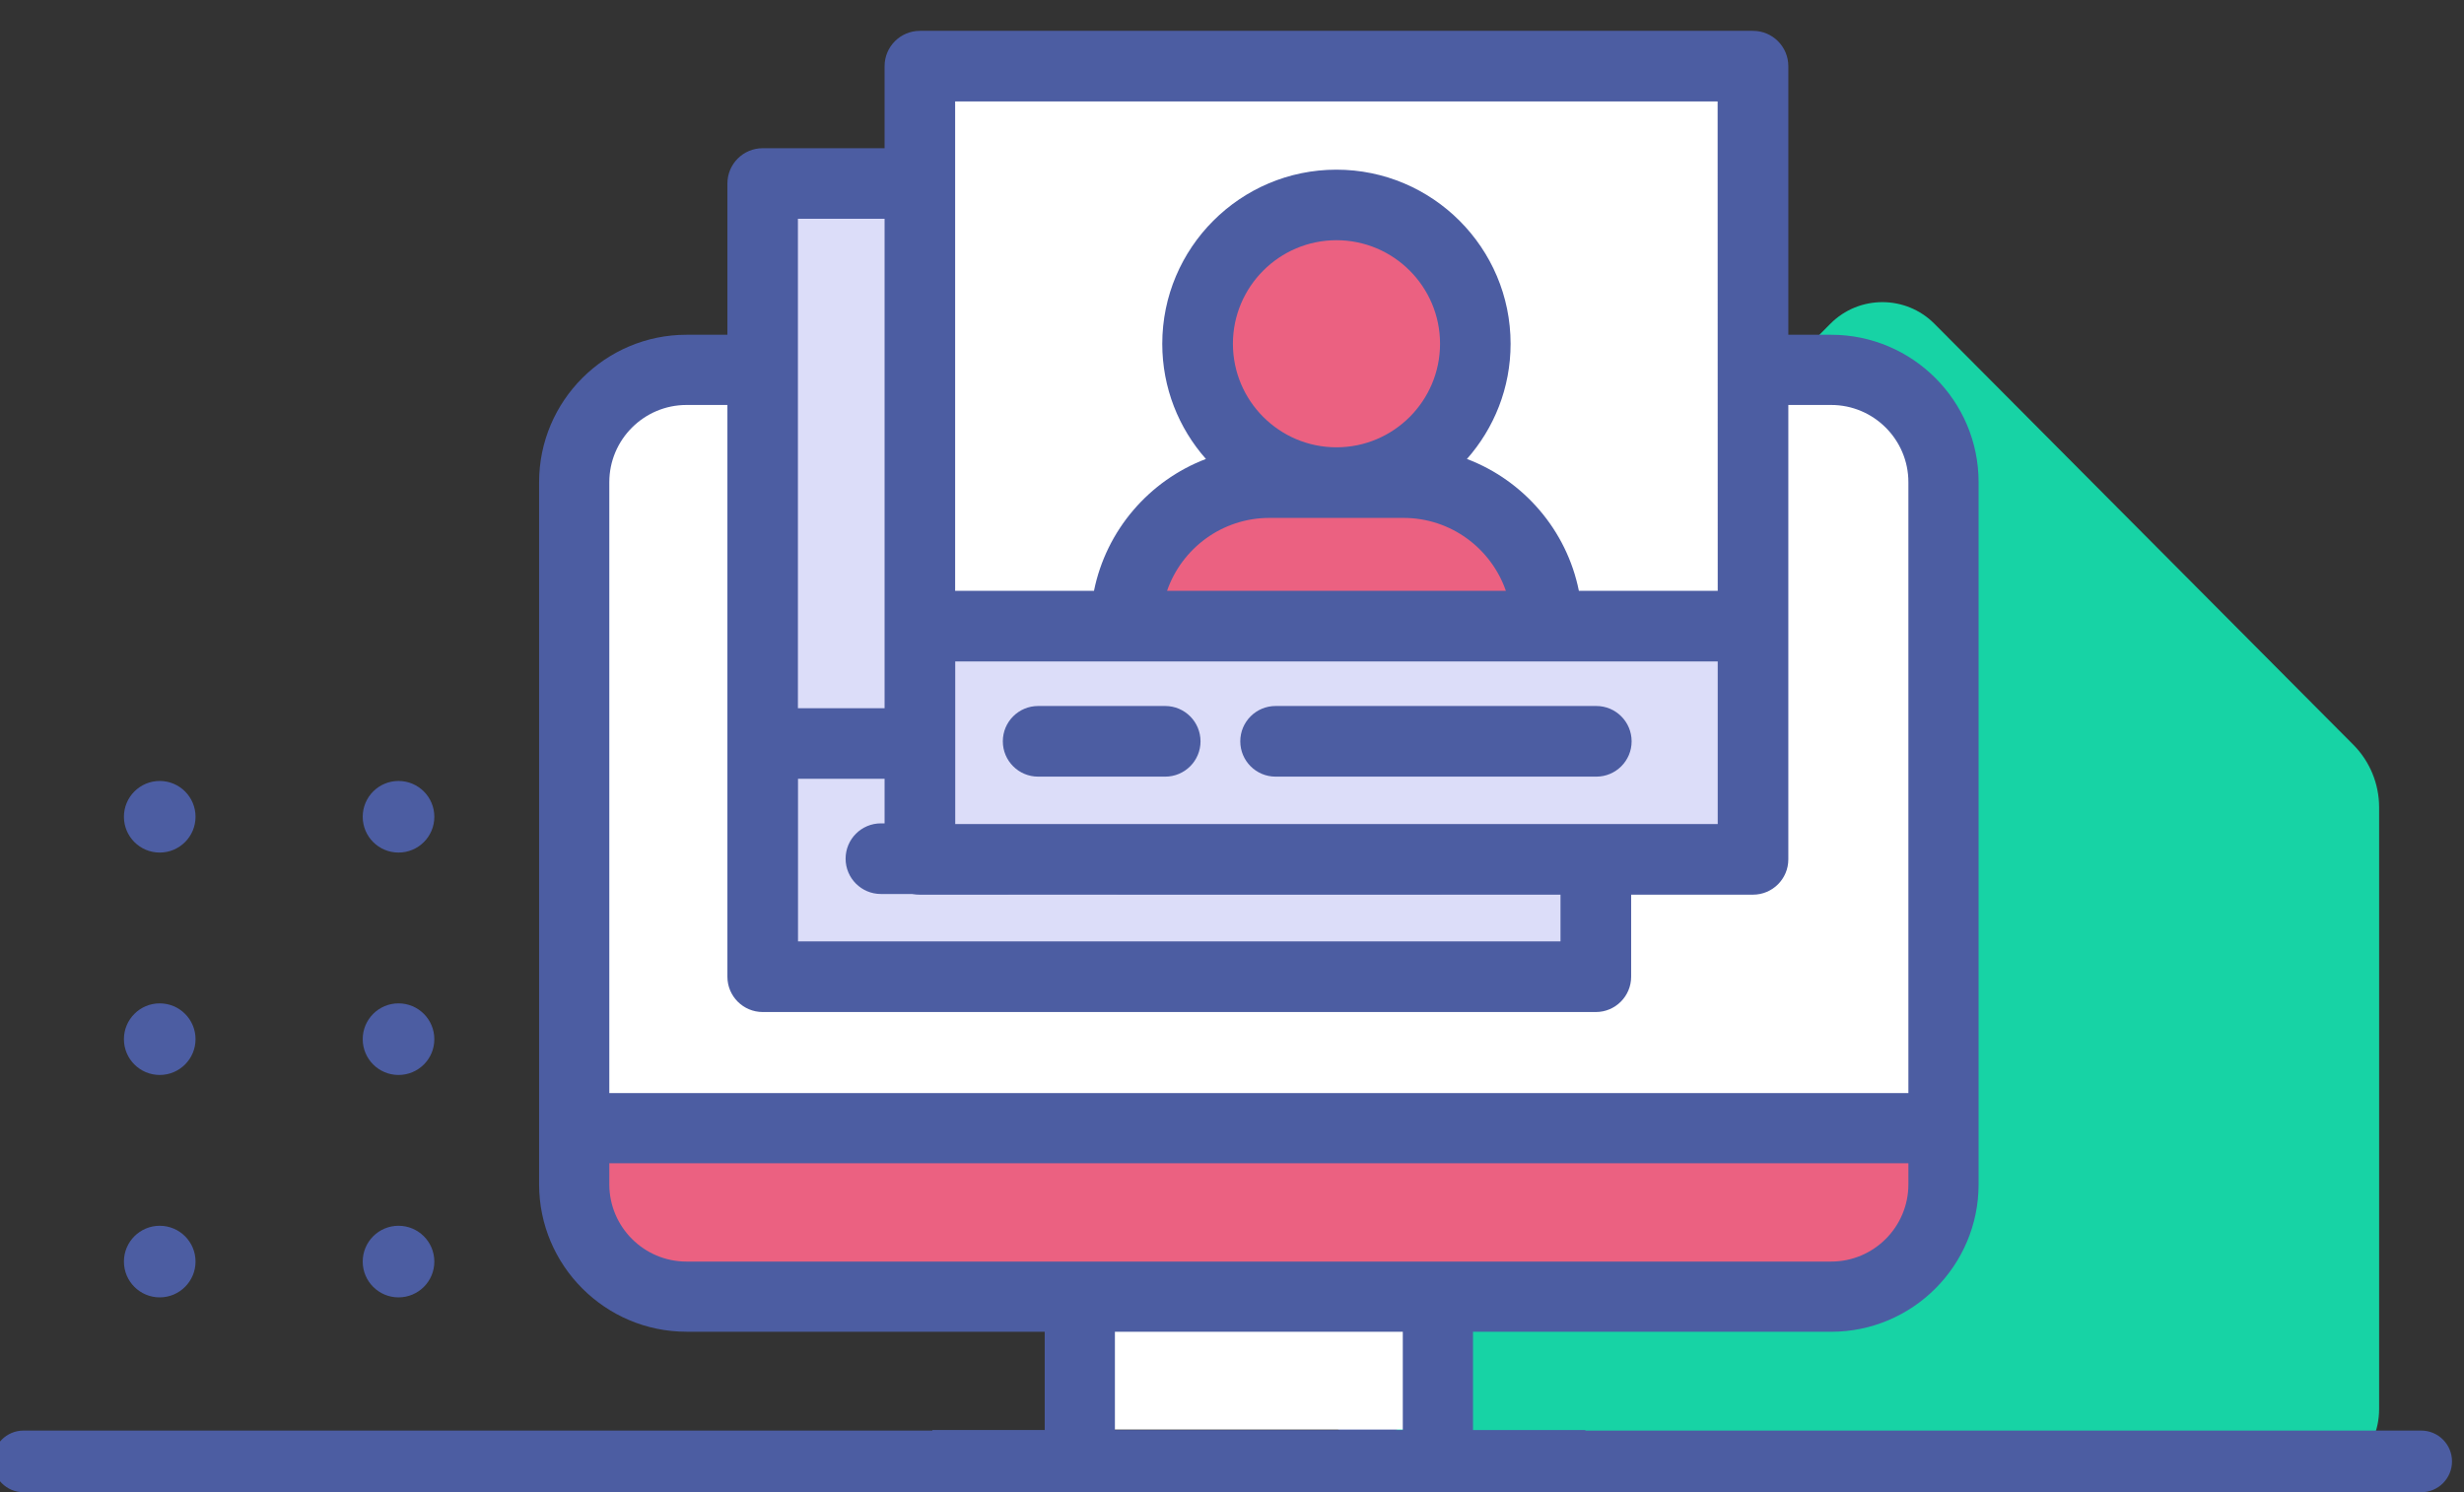
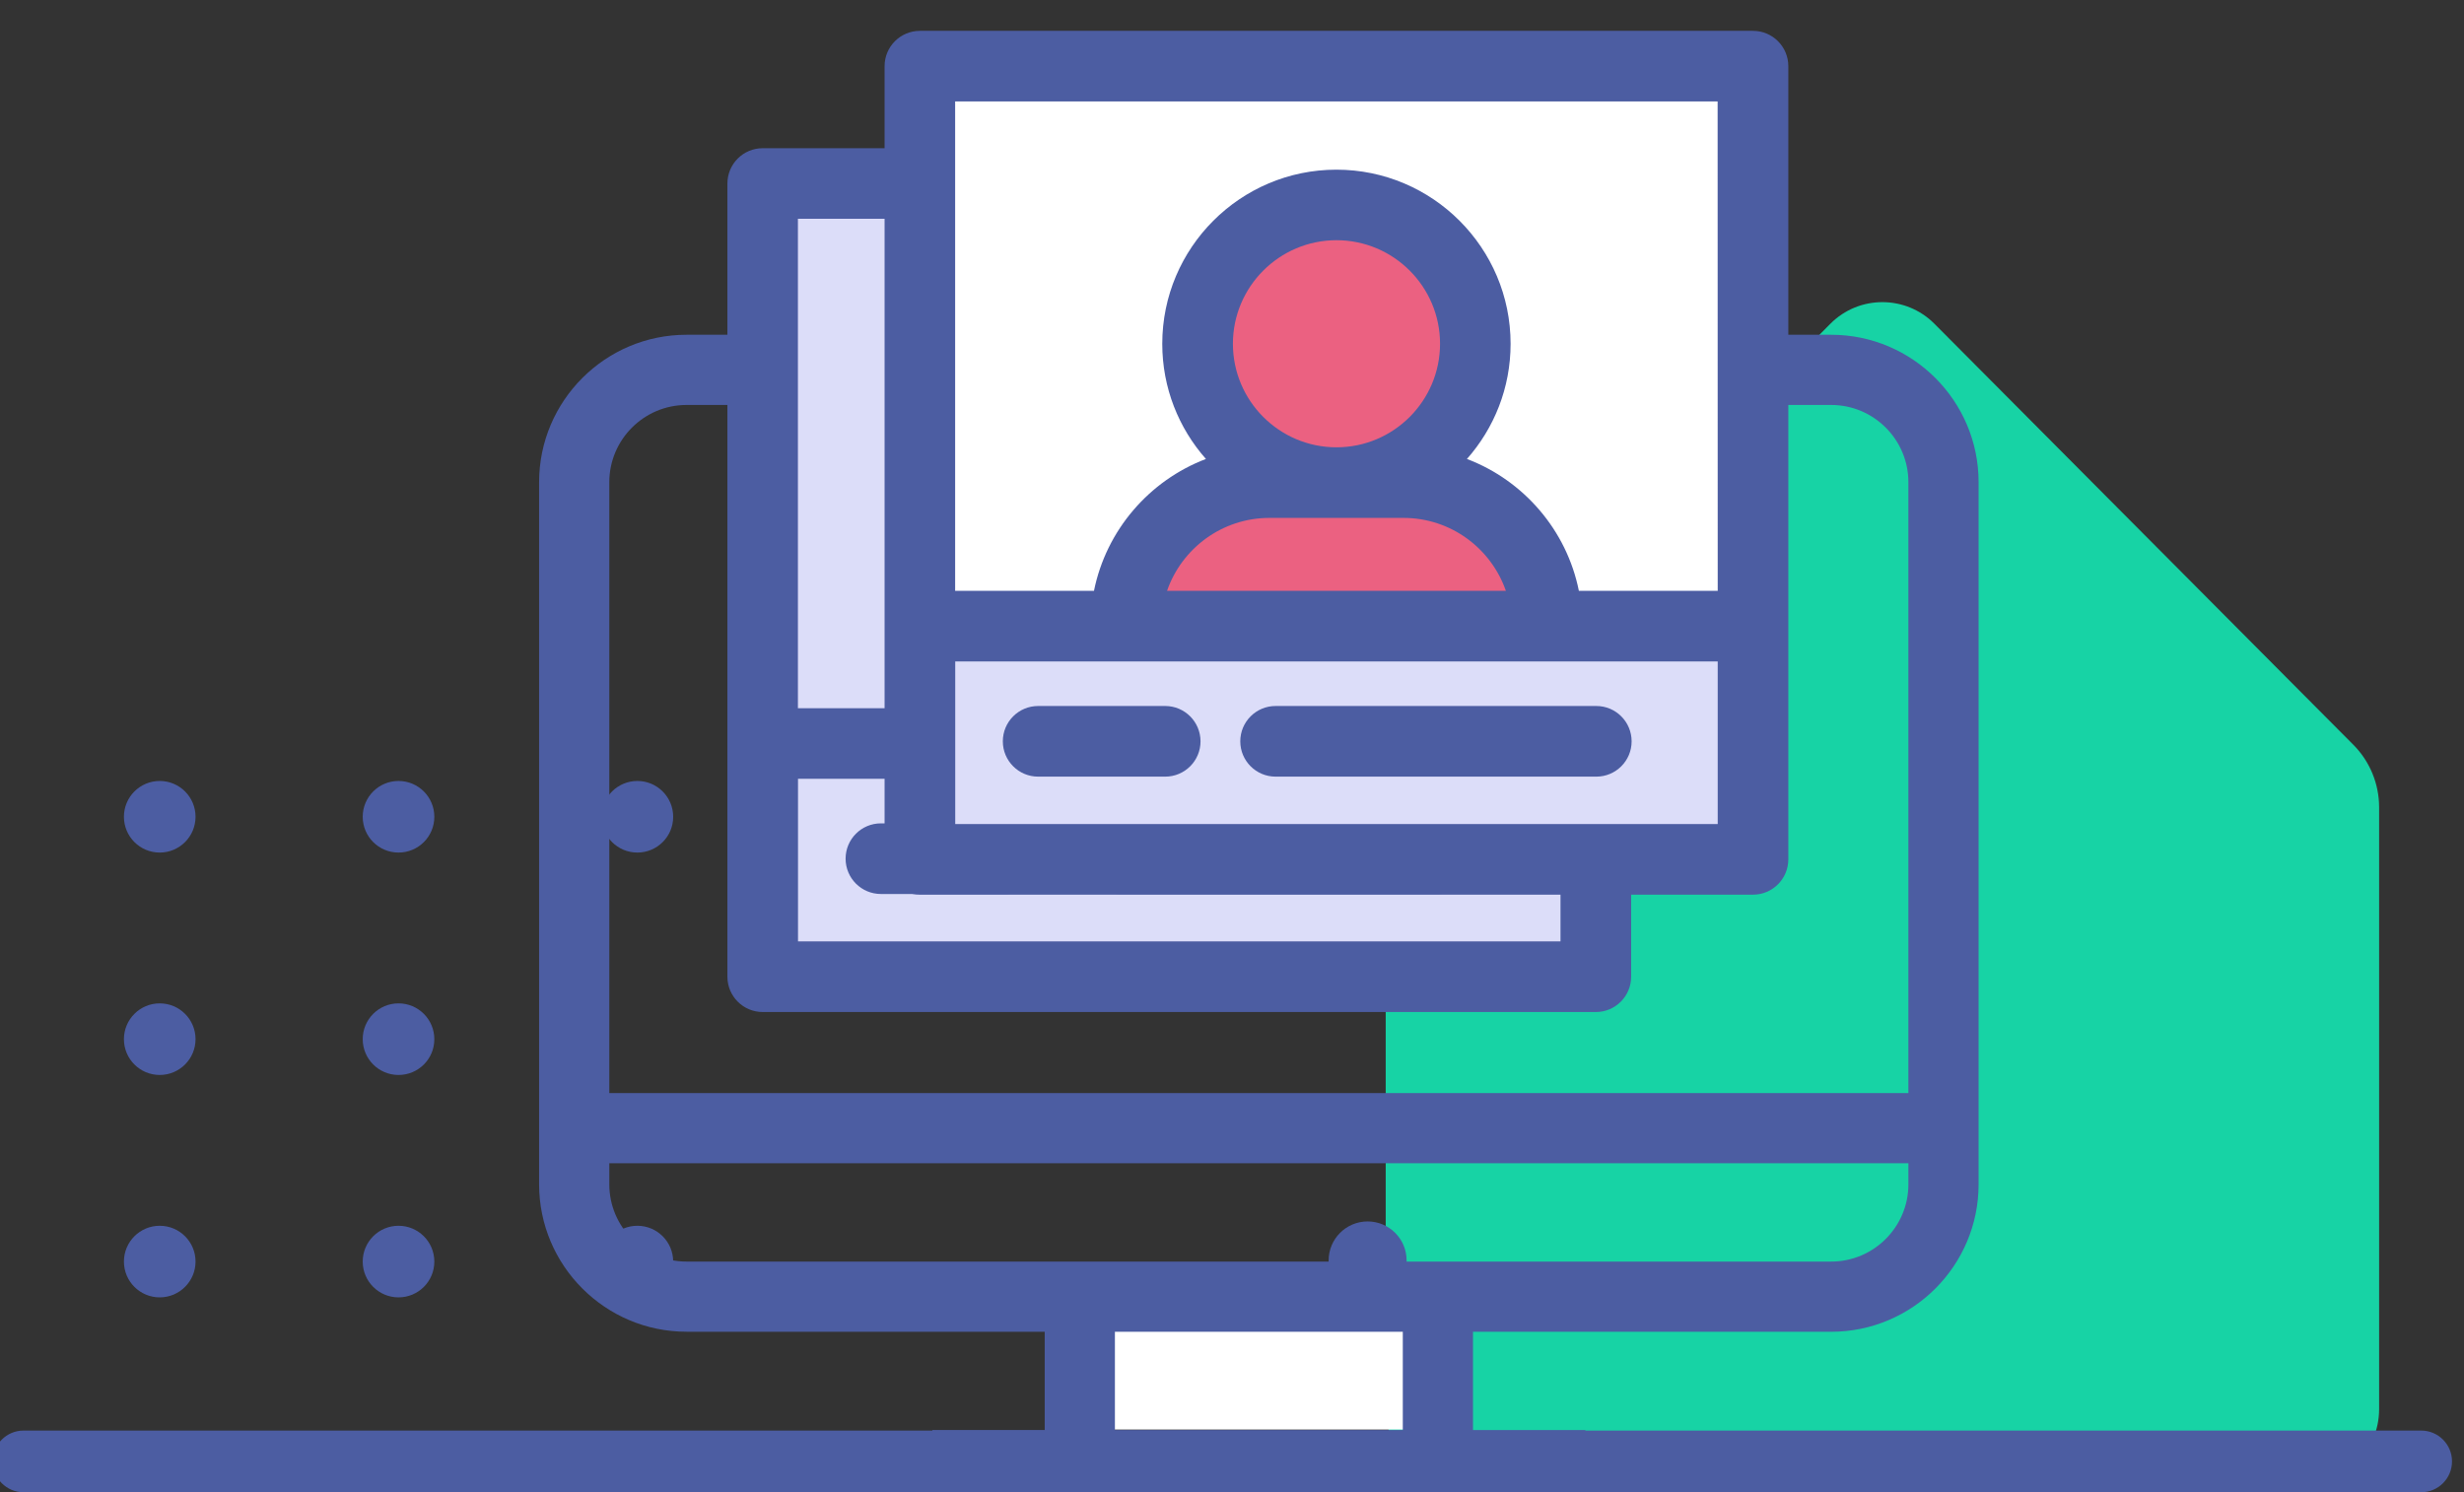
<svg xmlns="http://www.w3.org/2000/svg" version="1.1" id="Capa_1" x="0px" y="0px" viewBox="0 0 512 310.12" style="enable-background:new 0 0 512 310.12;" xml:space="preserve">
  <rect x="0" y="0" width="512" height="310.12" fill="#333333" stroke="none" />
  <style type="text/css">
	.st0{fill:#17D3A5;}
	.st1{fill:#4C5DA2;}
	.st2{fill:#FFFFFF;}
	.st3{fill:#EB6181;}
	.st4{fill:#DCDDF9;stroke:#000000;stroke-miterlimit:10;}
</style>
  <g>
    <g>
      <path class="st0" d="M478.69,308.52H303.61c-8.65,0-15.67-7.02-15.67-15.67V167.76c0-4.87,1.93-9.54,5.36-12.99l87.03-87.48    c5.96-6,15.67-6,21.63,0L489,154.77c3.43,3.45,5.36,8.12,5.36,12.99v125.09C494.36,301.51,487.35,308.52,478.69,308.52z" />
      <g>
        <path class="st1" d="M33.19,177.18L33.19,177.18c-4.11,0-7.44-3.33-7.44-7.44v0c0-4.11,3.33-7.44,7.44-7.44h0     c4.11,0,7.44,3.33,7.44,7.44v0C40.63,173.85,37.3,177.18,33.19,177.18z" />
        <path class="st1" d="M33.19,223.4L33.19,223.4c-4.11,0-7.44-3.33-7.44-7.44v0c0-4.11,3.33-7.44,7.44-7.44h0     c4.11,0,7.44,3.33,7.44,7.44v0C40.63,220.07,37.3,223.4,33.19,223.4z" />
        <path class="st1" d="M33.19,269.62L33.19,269.62c-4.11,0-7.44-3.33-7.44-7.44v0c0-4.11,3.33-7.44,7.44-7.44h0     c4.11,0,7.44,3.33,7.44,7.44v0C40.63,266.28,37.3,269.62,33.19,269.62z" />
        <path class="st1" d="M82.81,177.18L82.81,177.18c-4.11,0-7.44-3.33-7.44-7.44v0c0-4.11,3.33-7.44,7.44-7.44h0     c4.11,0,7.44,3.33,7.44,7.44v0C90.26,173.85,86.93,177.18,82.81,177.18z" />
        <path class="st1" d="M82.81,223.4L82.81,223.4c-4.11,0-7.44-3.33-7.44-7.44v0c0-4.11,3.33-7.44,7.44-7.44h0     c4.11,0,7.44,3.33,7.44,7.44v0C90.26,220.07,86.93,223.4,82.81,223.4z" />
        <path class="st1" d="M82.81,269.62L82.81,269.62c-4.11,0-7.44-3.33-7.44-7.44v0c0-4.11,3.33-7.44,7.44-7.44h0     c4.11,0,7.44,3.33,7.44,7.44v0C90.26,266.28,86.93,269.62,82.81,269.62z" />
        <path class="st1" d="M132.44,177.18L132.44,177.18c-4.11,0-7.44-3.33-7.44-7.44v0c0-4.11,3.33-7.44,7.44-7.44h0     c4.11,0,7.44,3.33,7.44,7.44v0C139.89,173.85,136.55,177.18,132.44,177.18z" />
-         <path class="st1" d="M132.44,223.4L132.44,223.4c-4.11,0-7.44-3.33-7.44-7.44v0c0-4.11,3.33-7.44,7.44-7.44h0     c4.11,0,7.44,3.33,7.44,7.44v0C139.89,220.07,136.55,223.4,132.44,223.4z" />
        <path class="st1" d="M132.44,269.62L132.44,269.62c-4.11,0-7.44-3.33-7.44-7.44v0c0-4.11,3.33-7.44,7.44-7.44h0     c4.11,0,7.44,3.33,7.44,7.44v0C139.89,266.28,136.55,269.62,132.44,269.62z" />
      </g>
-       <path class="st1" d="M276.08,288.4v3.35c0,4.48,3.63,8.1,8.1,8.1h0c4.48,0,8.1-3.63,8.1-8.1v-3.35c0-4.48-3.63-8.1-8.1-8.1h0    C279.71,280.3,276.08,283.93,276.08,288.4z" />
      <path class="st1" d="M276.08,261.94v3.35c0,4.48,3.63,8.1,8.1,8.1h0c4.48,0,8.1-3.63,8.1-8.1v-3.35c0-4.48-3.63-8.1-8.1-8.1h0    C279.71,253.84,276.08,257.47,276.08,261.94z" />
      <path class="st1" d="M503.1,297.3H4.9c-3.54,0-6.41,2.87-6.41,6.41v0c0,3.54,2.87,6.41,6.41,6.41h498.2    c3.54,0,6.41-2.87,6.41-6.41v0C509.51,300.17,506.64,297.3,503.1,297.3z" />
    </g>
    <g>
-       <path class="st2" d="M405.32,230.22H118.66V103.7c0-13.01,10.54-23.55,23.55-23.55h239.56c13.01,0,23.55,10.54,23.55,23.55V230.22    z" />
-       <rect x="119.86" y="232.36" class="st3" width="284.26" height="30.44" />
      <rect x="223.72" y="266.65" class="st2" width="76.54" height="30.44" />
      <path class="st1" d="M380.5,69.57h-26.51v14.59h26.51c8.85,0,16.05,7.2,16.05,16.05v126.95H126.61V100.21    c0-8.85,7.2-16.05,16.05-16.05h27.97V69.57h-27.97c-16.9,0-30.64,13.75-30.64,30.64v145.91c0,16.9,13.75,30.64,30.64,30.64h74.42    v20.43h-23.35v10.54h135.7V297.2h-23.35v-20.43h74.42c16.9,0,30.64-13.75,30.64-30.64V100.21    C411.14,83.32,397.4,69.57,380.5,69.57z M291.49,297.2h-59.82v-20.43h59.82V297.2z M396.55,246.13c0,8.85-7.2,16.05-16.05,16.05    H142.66c-8.85,0-16.05-7.2-16.05-16.05v-4.38h269.94V246.13z" />
      <g>
        <rect x="158.57" y="40.19" class="st4" width="173.72" height="112.41" />
        <rect x="158.57" y="153.45" class="st4" width="173.72" height="50.47" />
        <polygon class="st0" points="290.38,149.54 201.45,149.54 222.88,126.36 222.88,72.14 267.99,72.14 267.99,126.59    " />
        <path class="st1" d="M331.6,30.8l-173.11,0c-4.05,0-7.34,3.28-7.34,7.34l0,164.84c0,4.05,3.28,7.34,7.34,7.34l173.11,0     c4.05,0,7.34-3.28,7.34-7.34c0-5.73,0-159.13,0-164.84C338.93,34.08,335.65,30.8,331.6,30.8z M324.26,195.64l-158.44,0l0-33.79     l158.44,0L324.26,195.64z M231.11,132.03h27.87c9.84,0,18.22,6.35,21.27,15.16h-70.41C212.89,138.37,221.27,132.03,231.11,132.03     z M223.53,95.84c0-11.86,9.65-21.52,21.52-21.52c11.86,0,21.52,9.65,21.52,21.52c0,11.87-9.65,21.52-21.52,21.52     C233.18,117.35,223.53,107.7,223.53,95.84z M324.26,147.18h-28.85c-2.53-12.61-11.47-22.93-23.26-27.41     c5.64-6.38,9.07-14.76,9.07-23.93c0-19.95-16.23-36.19-36.19-36.19c-19.95,0-36.19,16.23-36.19,36.19     c0,9.17,3.43,17.55,9.07,23.93c-11.79,4.49-20.72,14.81-23.26,27.41l-28.85,0l0-101.71l158.44,0L324.26,147.18z" />
        <path class="st1" d="M209.45,171.11h-26.4c-4.05,0-7.34,3.28-7.34,7.34l0,0c0,4.05,3.28,7.34,7.34,7.34h26.4     c4.05,0,7.34-3.28,7.34-7.34l0,0C216.79,174.39,213.5,171.11,209.45,171.11z" />
        <path class="st1" d="M299.03,171.11l-66.64,0c-4.05,0-7.34,3.28-7.34,7.34v0c0,4.05,3.28,7.34,7.34,7.34l66.64,0     c4.05,0,7.34-3.28,7.34-7.34v0C306.37,174.39,303.08,171.11,299.03,171.11z" />
      </g>
      <g>
        <rect x="191.24" y="15.79" class="st2" width="173.72" height="112.41" />
        <rect x="191.24" y="129.06" class="st4" width="173.72" height="50.47" />
        <polygon class="st3" points="323.05,125.14 234.12,125.14 255.54,101.96 255.54,47.74 300.65,47.74 300.65,102.2    " />
        <path class="st1" d="M364.26,6.41l-173.11,0c-4.05,0-7.34,3.28-7.34,7.34l0,164.84c0,4.05,3.28,7.34,7.34,7.34l173.11,0     c4.05,0,7.34-3.28,7.34-7.34c0-5.73,0-159.13,0-164.84C371.6,9.69,368.31,6.41,364.26,6.41z M356.93,171.25l-158.44,0l0-33.79     l158.44,0V171.25z M263.77,107.63l27.87,0c9.84,0,18.22,6.35,21.27,15.16l-70.41,0C245.55,113.98,253.93,107.63,263.77,107.63z      M256.19,71.44c0-11.86,9.65-21.52,21.52-21.52c11.86,0,21.52,9.65,21.52,21.52c0,11.87-9.65,21.52-21.52,21.52     S256.19,83.31,256.19,71.44z M356.93,122.79h-28.85c-2.53-12.61-11.47-22.93-23.26-27.41c5.64-6.38,9.07-14.76,9.07-23.93     c0-19.95-16.23-36.19-36.19-36.19s-36.19,16.23-36.19,36.19c0,9.17,3.43,17.55,9.07,23.93c-11.79,4.49-20.72,14.81-23.26,27.41     l-28.85,0l0-101.71l158.44,0L356.93,122.79z" />
        <path class="st1" d="M242.12,146.72h-26.4c-4.05,0-7.34,3.28-7.34,7.34v0c0,4.05,3.28,7.34,7.34,7.34h26.4     c4.05,0,7.34-3.28,7.34-7.34v0C249.45,150,246.17,146.72,242.12,146.72z" />
        <path class="st1" d="M331.7,146.72l-66.64,0c-4.05,0-7.34,3.28-7.34,7.34v0c0,4.05,3.28,7.34,7.34,7.34l66.64,0     c4.05,0,7.34-3.28,7.34-7.34v0C339.03,150,335.75,146.72,331.7,146.72z" />
      </g>
    </g>
  </g>
</svg>